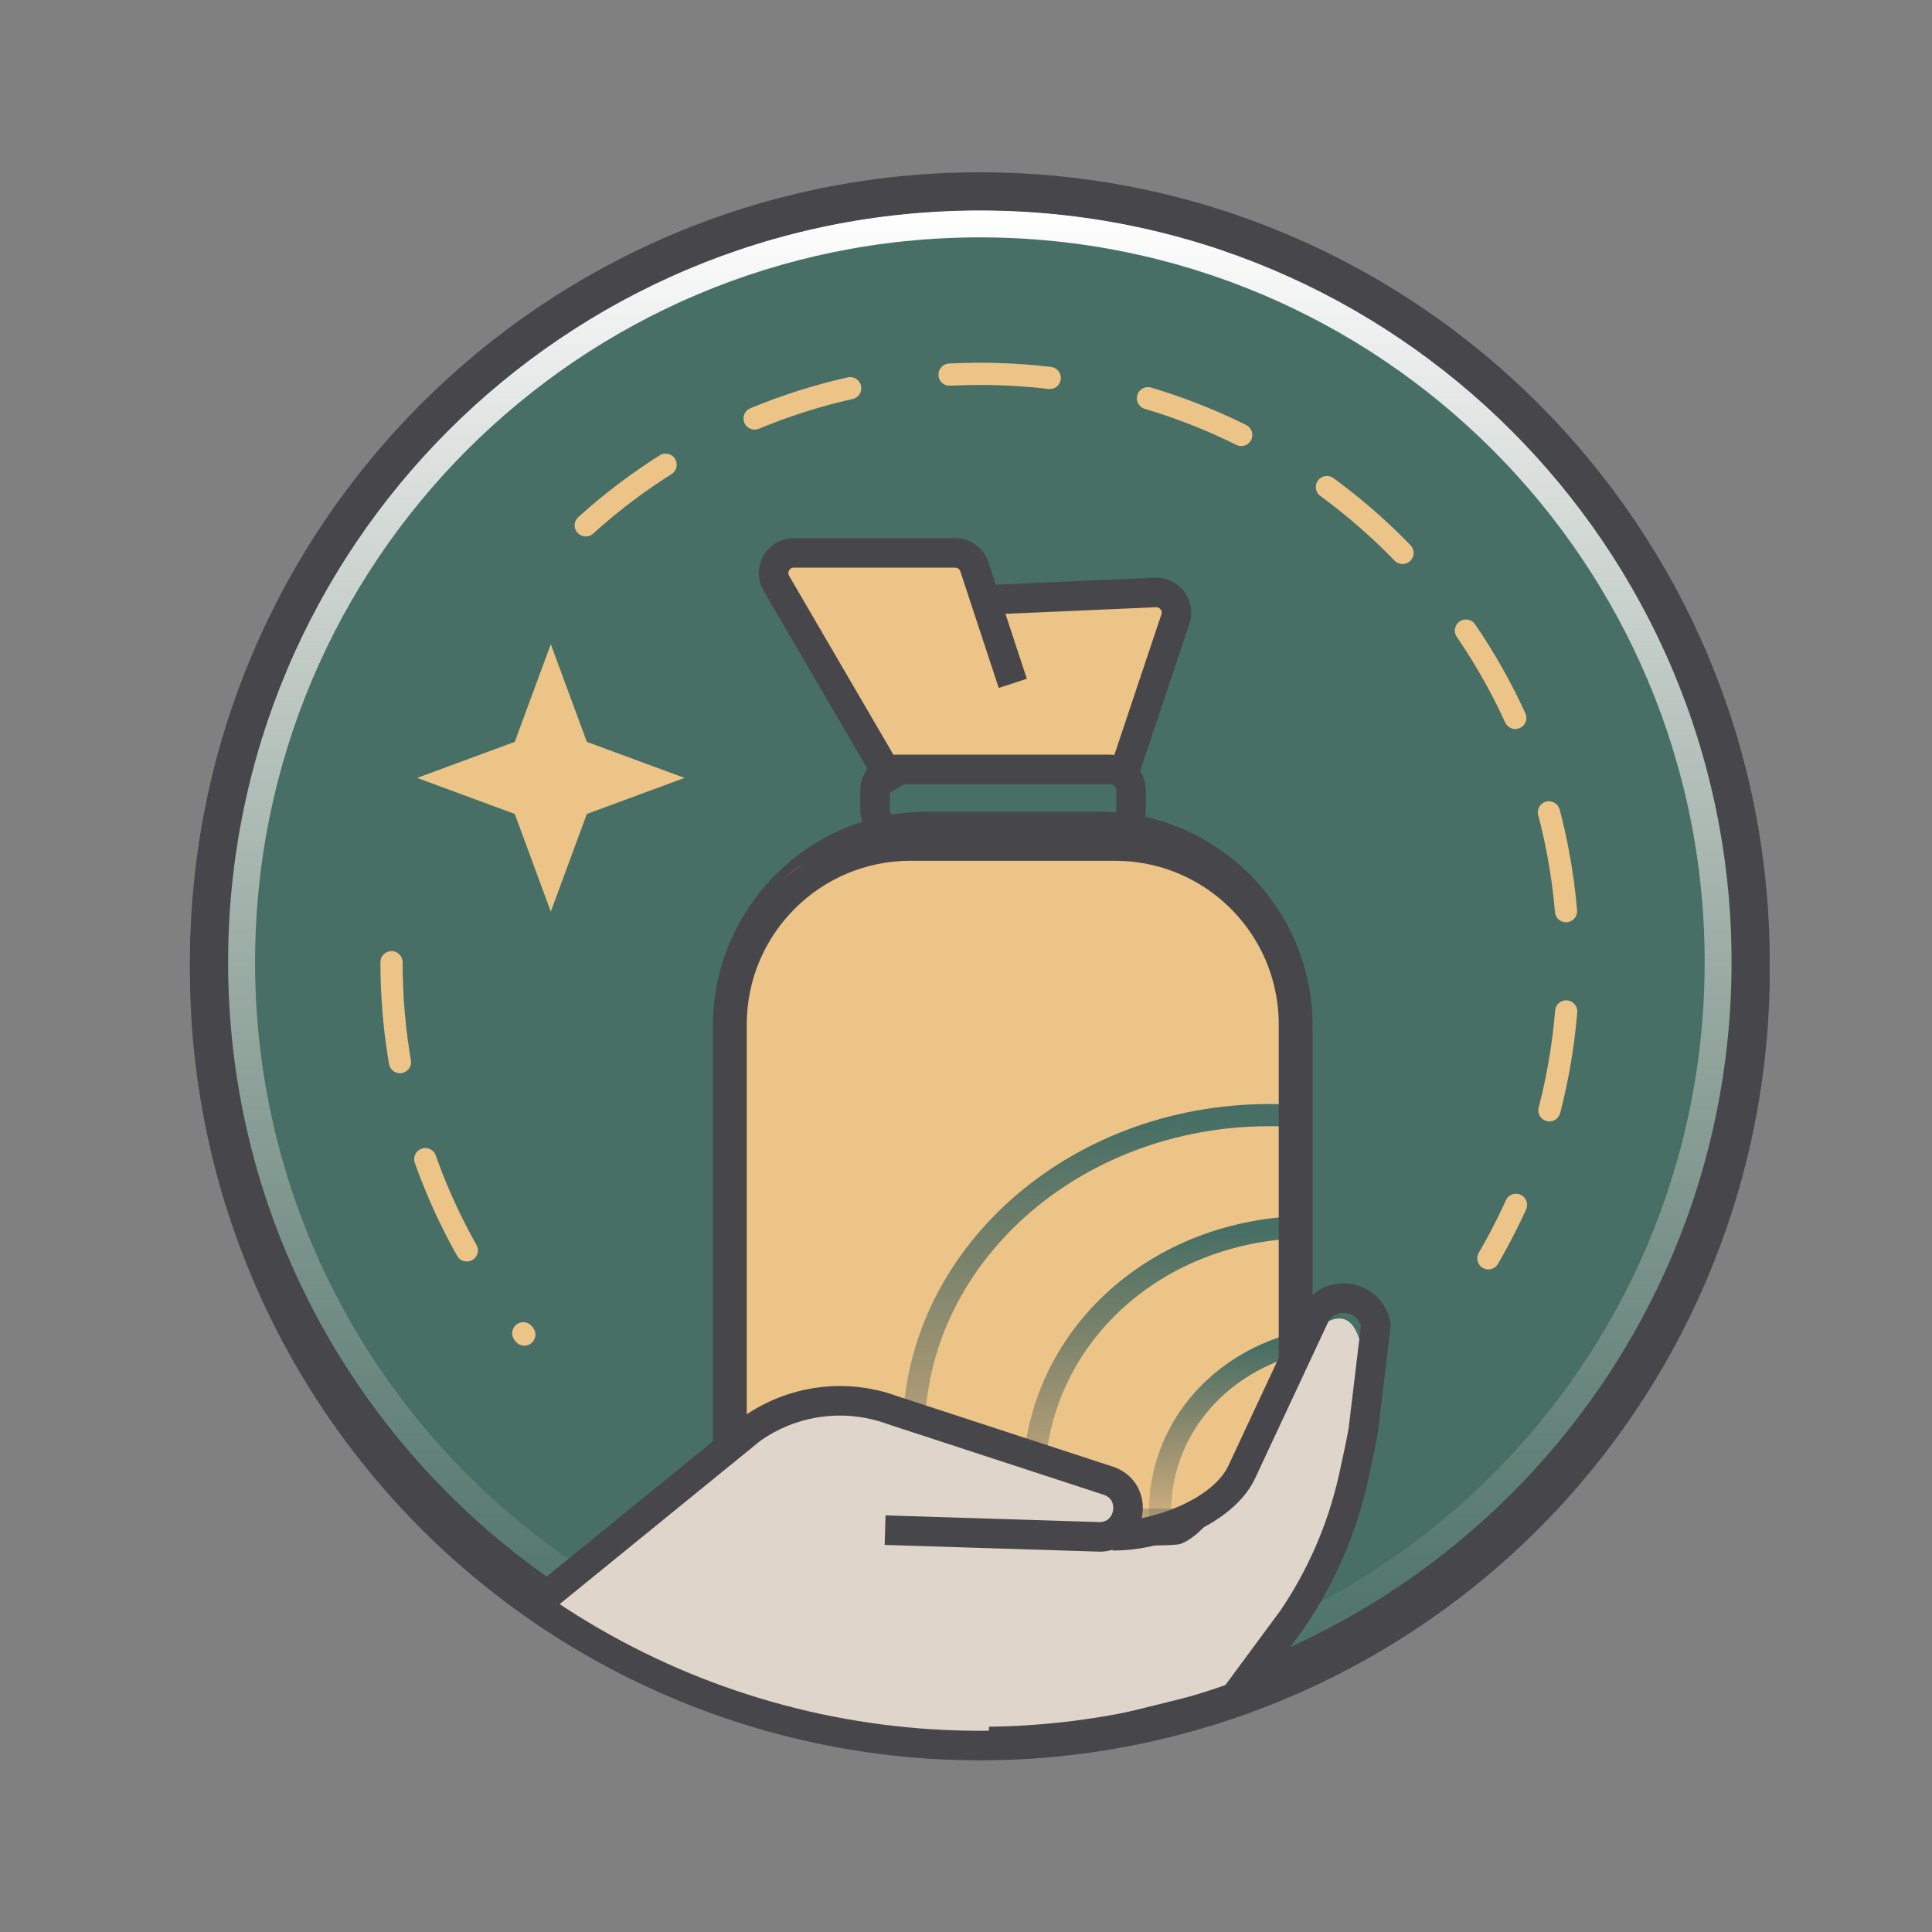
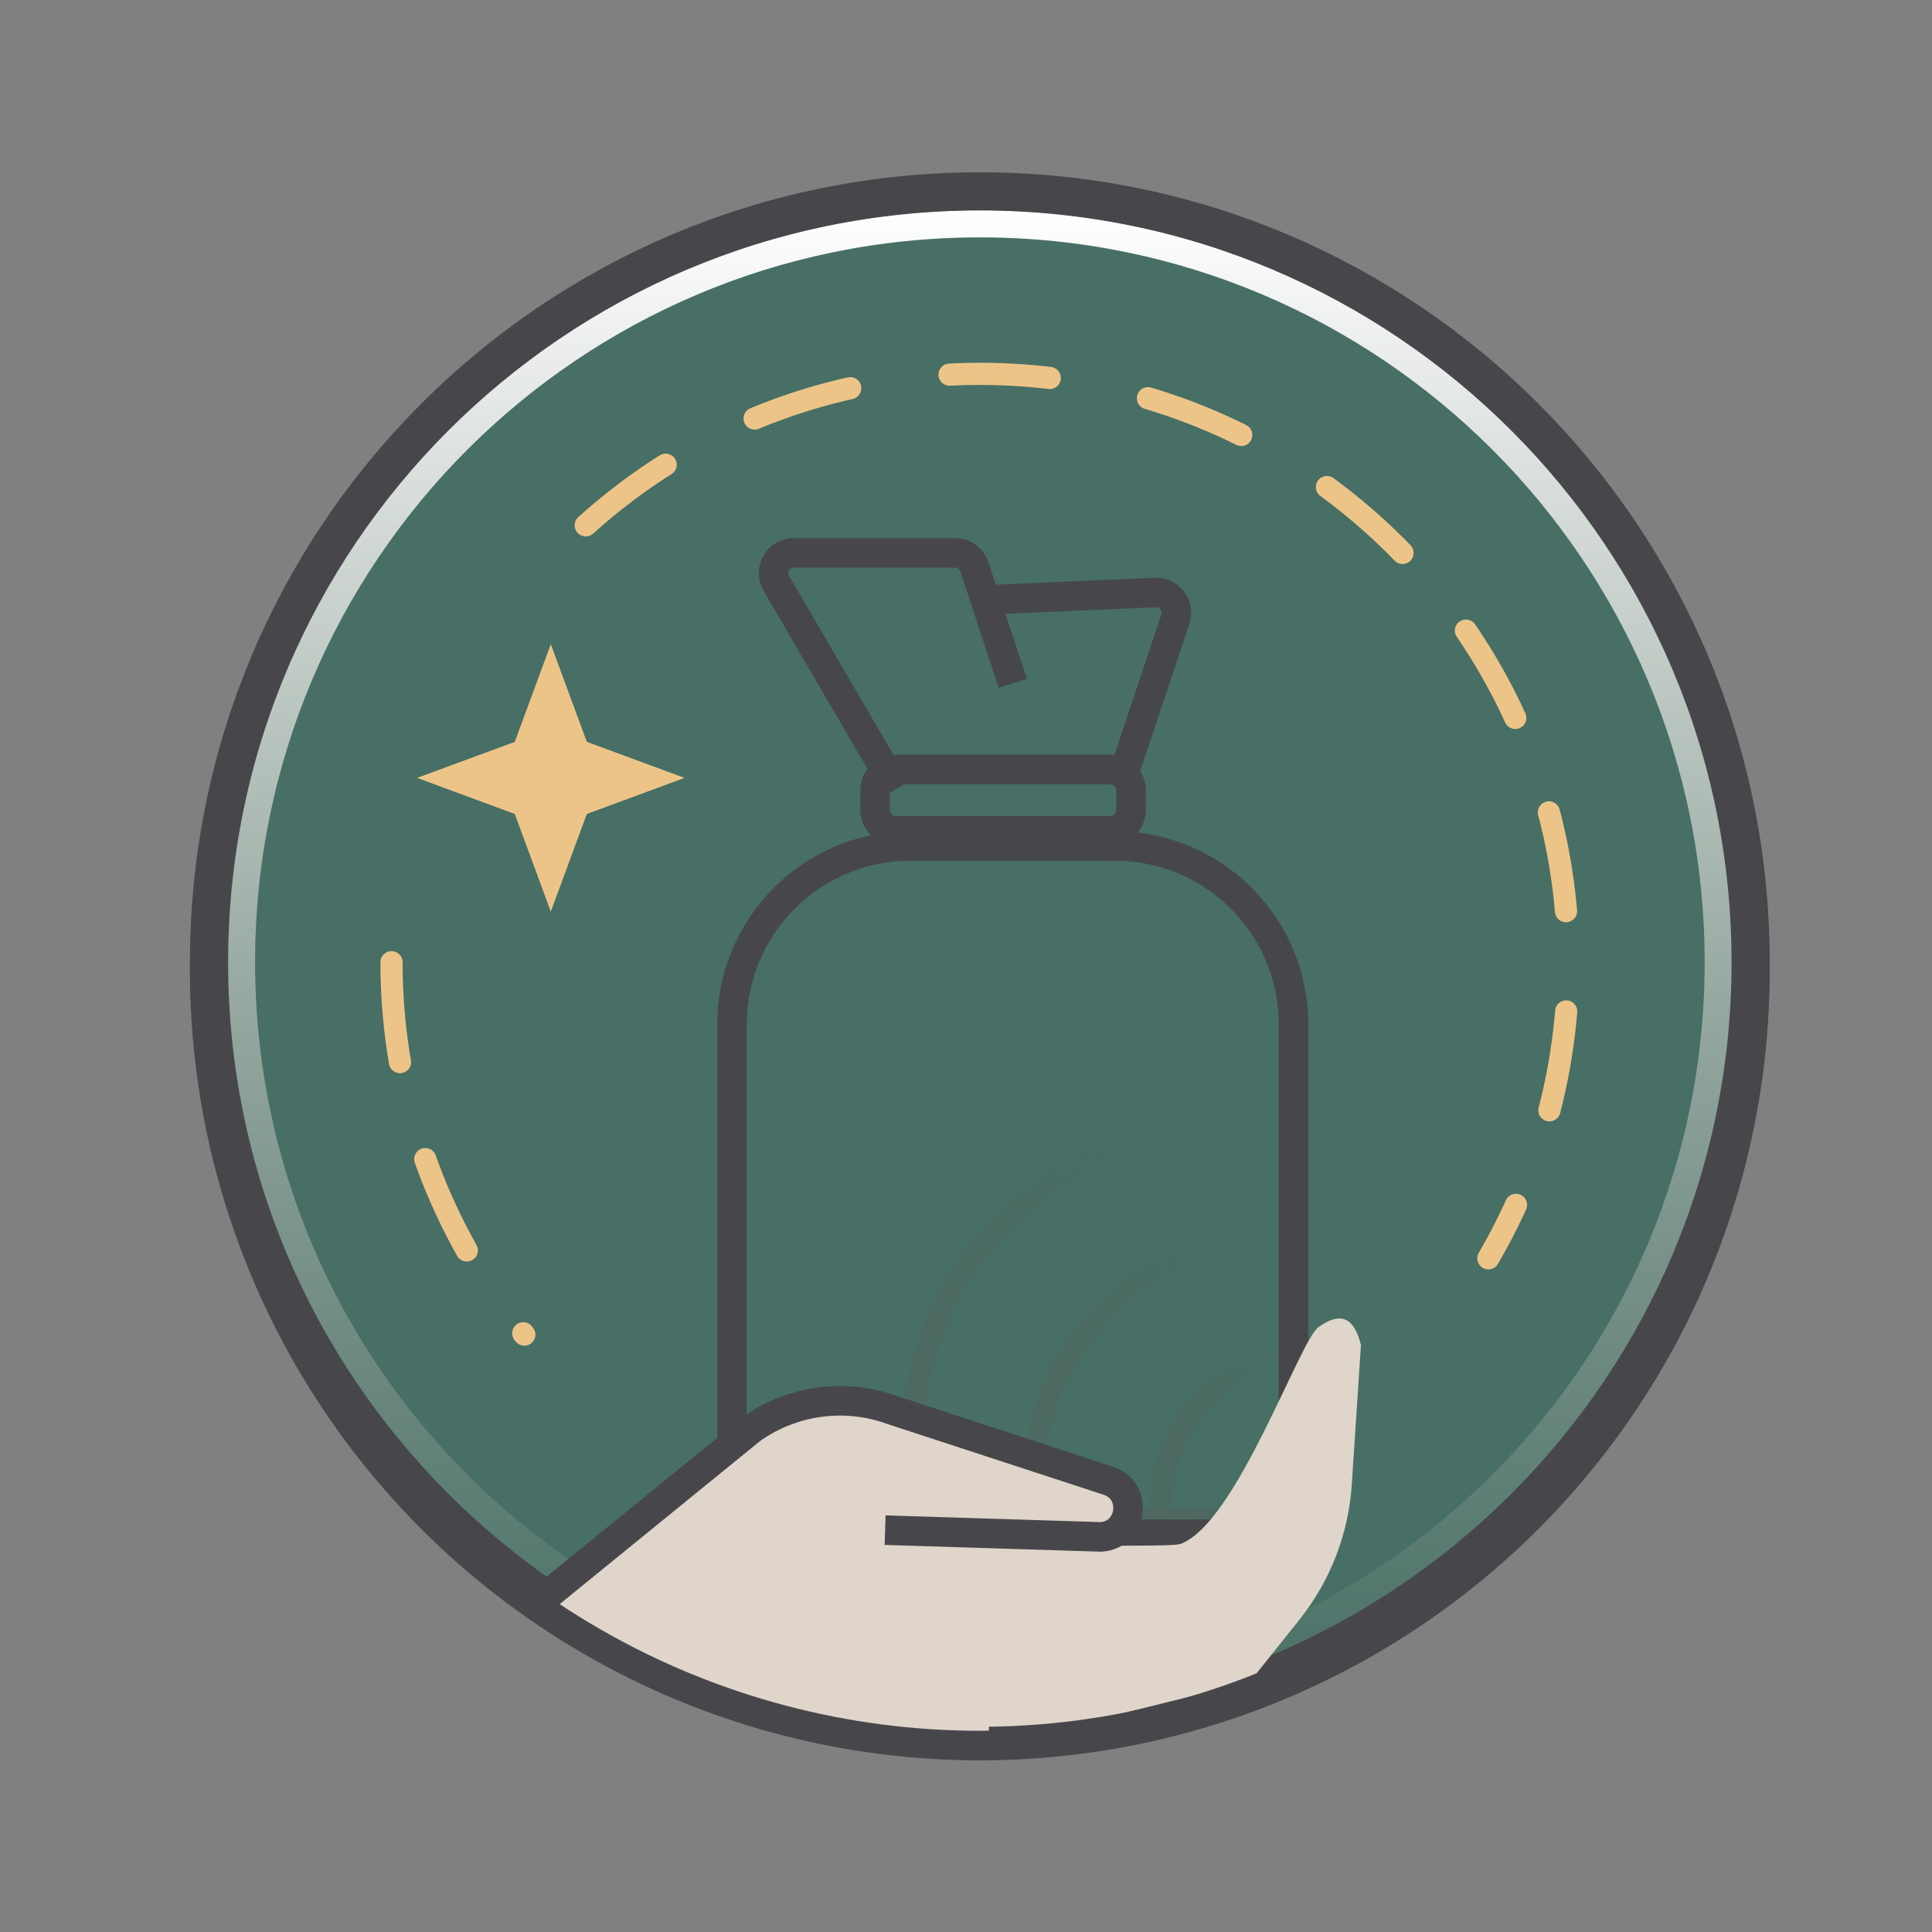
<svg xmlns="http://www.w3.org/2000/svg" width="56" height="56" viewBox="0 0 56 56" fill="none">
  <rect x="0" y="0" width="56" height="56" fill="#808080" stroke="none" />
  <g clip-path="url(#clip0_4890_4483)">
    <path d="M28.401 50.231C40.74 50.231 50.743 40.228 50.743 27.889C50.743 15.55 40.74 5.547 28.401 5.547C16.062 5.547 6.059 15.55 6.059 27.889C6.059 40.228 16.062 50.231 28.401 50.231Z" fill="#476F65" />
    <path d="M28.401 6.452C40.241 6.452 49.839 16.049 49.839 27.889C49.839 39.728 40.241 49.326 28.401 49.326C16.562 49.326 6.965 39.728 6.965 27.889C6.965 16.049 16.562 6.452 28.401 6.452Z" stroke="url(#paint0_linear_4890_4483)" stroke-width="0.857" />
    <path d="M11.348 27.89C11.348 31.985 12.791 35.744 15.198 38.684M16.978 15.227C20.001 12.498 24.007 10.836 28.402 10.836C35.294 10.836 41.232 14.925 43.921 20.809C44.906 22.966 45.456 25.364 45.456 27.89C45.456 31.019 44.612 33.952 43.141 36.473" stroke="#EDC488" stroke-width="0.643" stroke-linecap="round" stroke-dasharray="2.91 2.91" />
    <path d="M28.401 50.231C40.74 50.231 50.743 40.228 50.743 27.889C50.743 15.55 40.74 5.547 28.401 5.547C16.062 5.547 6.059 15.55 6.059 27.889C6.059 40.228 16.062 50.231 28.401 50.231Z" stroke="#47474B" stroke-width="1.106" />
-     <path d="M25.364 22.548L22.213 16.025L28.049 15.9L28.487 17.172L34.1 17.299L32.785 22.32L25.364 22.548Z" fill="#EDC488" />
-     <path d="M26.875 24.08H31.835C34.957 24.08 37.493 26.615 37.493 29.739V44.026H21.217V29.739C21.217 26.616 23.752 24.08 26.875 24.08Z" stroke="#47474B" stroke-width="1.106" />
-     <path d="M21.456 43.83V28.525C21.456 28.525 21.729 24.702 24.649 24.702H33.59C33.59 24.702 37.283 26.297 37.444 28.551C37.604 30.805 37.492 44.127 37.492 44.127L21.456 43.83Z" fill="#EDC488" />
    <path d="M32.176 22.303H25.974C25.637 22.303 25.364 22.576 25.364 22.913V23.471C25.364 23.808 25.637 24.081 25.974 24.081H32.176C32.513 24.081 32.785 23.808 32.785 23.471V22.913C32.785 22.576 32.513 22.303 32.176 22.303Z" stroke="#47474B" stroke-width="0.857" />
    <path d="M25.979 22.868L22.503 16.908C22.275 16.516 22.557 16.025 23.009 16.025H27.685C27.939 16.025 28.163 16.188 28.243 16.429L29.356 19.807" stroke="#47474B" stroke-width="0.857" />
    <path d="M28.859 17.376L33.487 17.173C33.893 17.155 34.194 17.546 34.073 17.934L32.523 22.566" stroke="#47474B" stroke-width="0.857" />
    <path d="M37.493 32.872V44.05H26.756C26.507 43.257 26.483 42.419 26.483 41.554C26.483 36.456 31.102 32.322 36.799 32.322C37.018 32.322 37.236 32.328 37.452 32.34C37.479 32.514 37.492 32.691 37.492 32.872H37.493Z" stroke="url(#paint1_linear_4890_4483)" stroke-width="0.643" />
    <path d="M37.493 35.578V44.05H30.051C29.994 43.699 29.964 43.339 29.964 42.972C29.964 39.038 33.167 35.821 37.493 35.578Z" stroke="url(#paint2_linear_4890_4483)" stroke-width="0.643" />
    <path d="M37.493 38.968V44.127H33.634C33.627 44.026 33.624 43.925 33.624 43.824C33.624 41.545 35.188 39.617 37.493 38.968Z" stroke="url(#paint3_linear_4890_4483)" stroke-width="0.643" />
    <path d="M37.493 29.695V44.468H21.217V29.695C21.217 26.839 23.533 24.522 26.39 24.522H32.322C34.941 24.522 37.104 26.468 37.446 28.992C37.477 29.222 37.493 29.457 37.493 29.694V29.695Z" stroke="#47474B" stroke-width="0.857" />
    <path d="M15.155 46.803L21.455 41.547C22.299 40.828 23.918 40.333 24.98 40.649L32.552 43.48C32.909 43.489 31.502 44.862 31.804 44.823C32.148 44.777 33.947 44.833 34.217 44.752C35.836 44.16 37.668 38.855 38.217 38.467C38.767 38.077 39.223 38.07 39.448 38.985L39.182 43.032C39.088 44.461 38.559 45.826 37.666 46.945L36.227 48.747L28.148 50.746L21.169 49.46L15.154 46.803H15.155Z" fill="#E0D5CB" />
    <path d="M28.669 50.478C40.886 50.327 50.743 40.156 50.743 27.902C50.743 15.649 40.734 5.547 28.388 5.547C16.042 5.547 6.031 15.556 6.031 27.903C6.031 35.036 9.371 41.387 14.571 45.481C14.95 45.779 15.339 46.065 15.736 46.339L21.779 41.422C22.971 40.577 24.502 40.371 25.874 40.875L32.148 42.927C33.001 43.239 32.814 44.497 31.908 44.548L25.655 44.352" stroke="#47474B" stroke-width="0.857" />
-     <path d="M32.255 44.513C33.529 44.535 35.452 43.824 35.992 42.668L38.12 38.115C38.553 37.333 39.732 37.534 39.88 38.417L39.519 41.422C39.501 41.582 39.375 42.185 39.223 42.866C38.897 44.32 38.299 45.7 37.461 46.933L35.691 49.328" stroke="#47474B" stroke-width="0.857" />
    <path d="M15.965 18.672L17.01 21.503L19.841 22.548L17.01 23.593L15.965 26.424L14.921 23.593L12.09 22.548L14.921 21.503L15.965 18.672Z" fill="#EDC488" />
  </g>
  <circle cx="28.401" cy="28.129" r="22.467" stroke="#47474B" stroke-width="0.857" />
  <defs>
    <linearGradient id="paint0_linear_4890_4483" x1="28.402" y1="6.023" x2="28.402" y2="49.755" gradientUnits="userSpaceOnUse">
      <stop stop-color="white" />
      <stop offset="1" stop-color="#E0D5CB" stop-opacity="0" />
    </linearGradient>
    <linearGradient id="paint1_linear_4890_4483" x1="32.91" y1="28.871" x2="33.275" y2="46.464" gradientUnits="userSpaceOnUse">
      <stop offset="0.207" stop-color="#476F65" />
      <stop offset="1" stop-color="#5B5B56" stop-opacity="0" />
    </linearGradient>
    <linearGradient id="paint2_linear_4890_4483" x1="34.359" y1="33.085" x2="34.638" y2="45.793" gradientUnits="userSpaceOnUse">
      <stop offset="0.207" stop-color="#476F65" />
      <stop offset="1" stop-color="#5B5B56" stop-opacity="0" />
    </linearGradient>
    <linearGradient id="paint3_linear_4890_4483" x1="35.883" y1="37.451" x2="36.083" y2="45.186" gradientUnits="userSpaceOnUse">
      <stop offset="0.207" stop-color="#476F65" />
      <stop offset="1" stop-color="#5B5B56" stop-opacity="0" />
    </linearGradient>
    <clipPath id="clip0_4890_4483">
      <rect width="45.819" height="46.271" fill="white" transform="translate(5.479 4.993)" />
    </clipPath>
  </defs>
</svg>